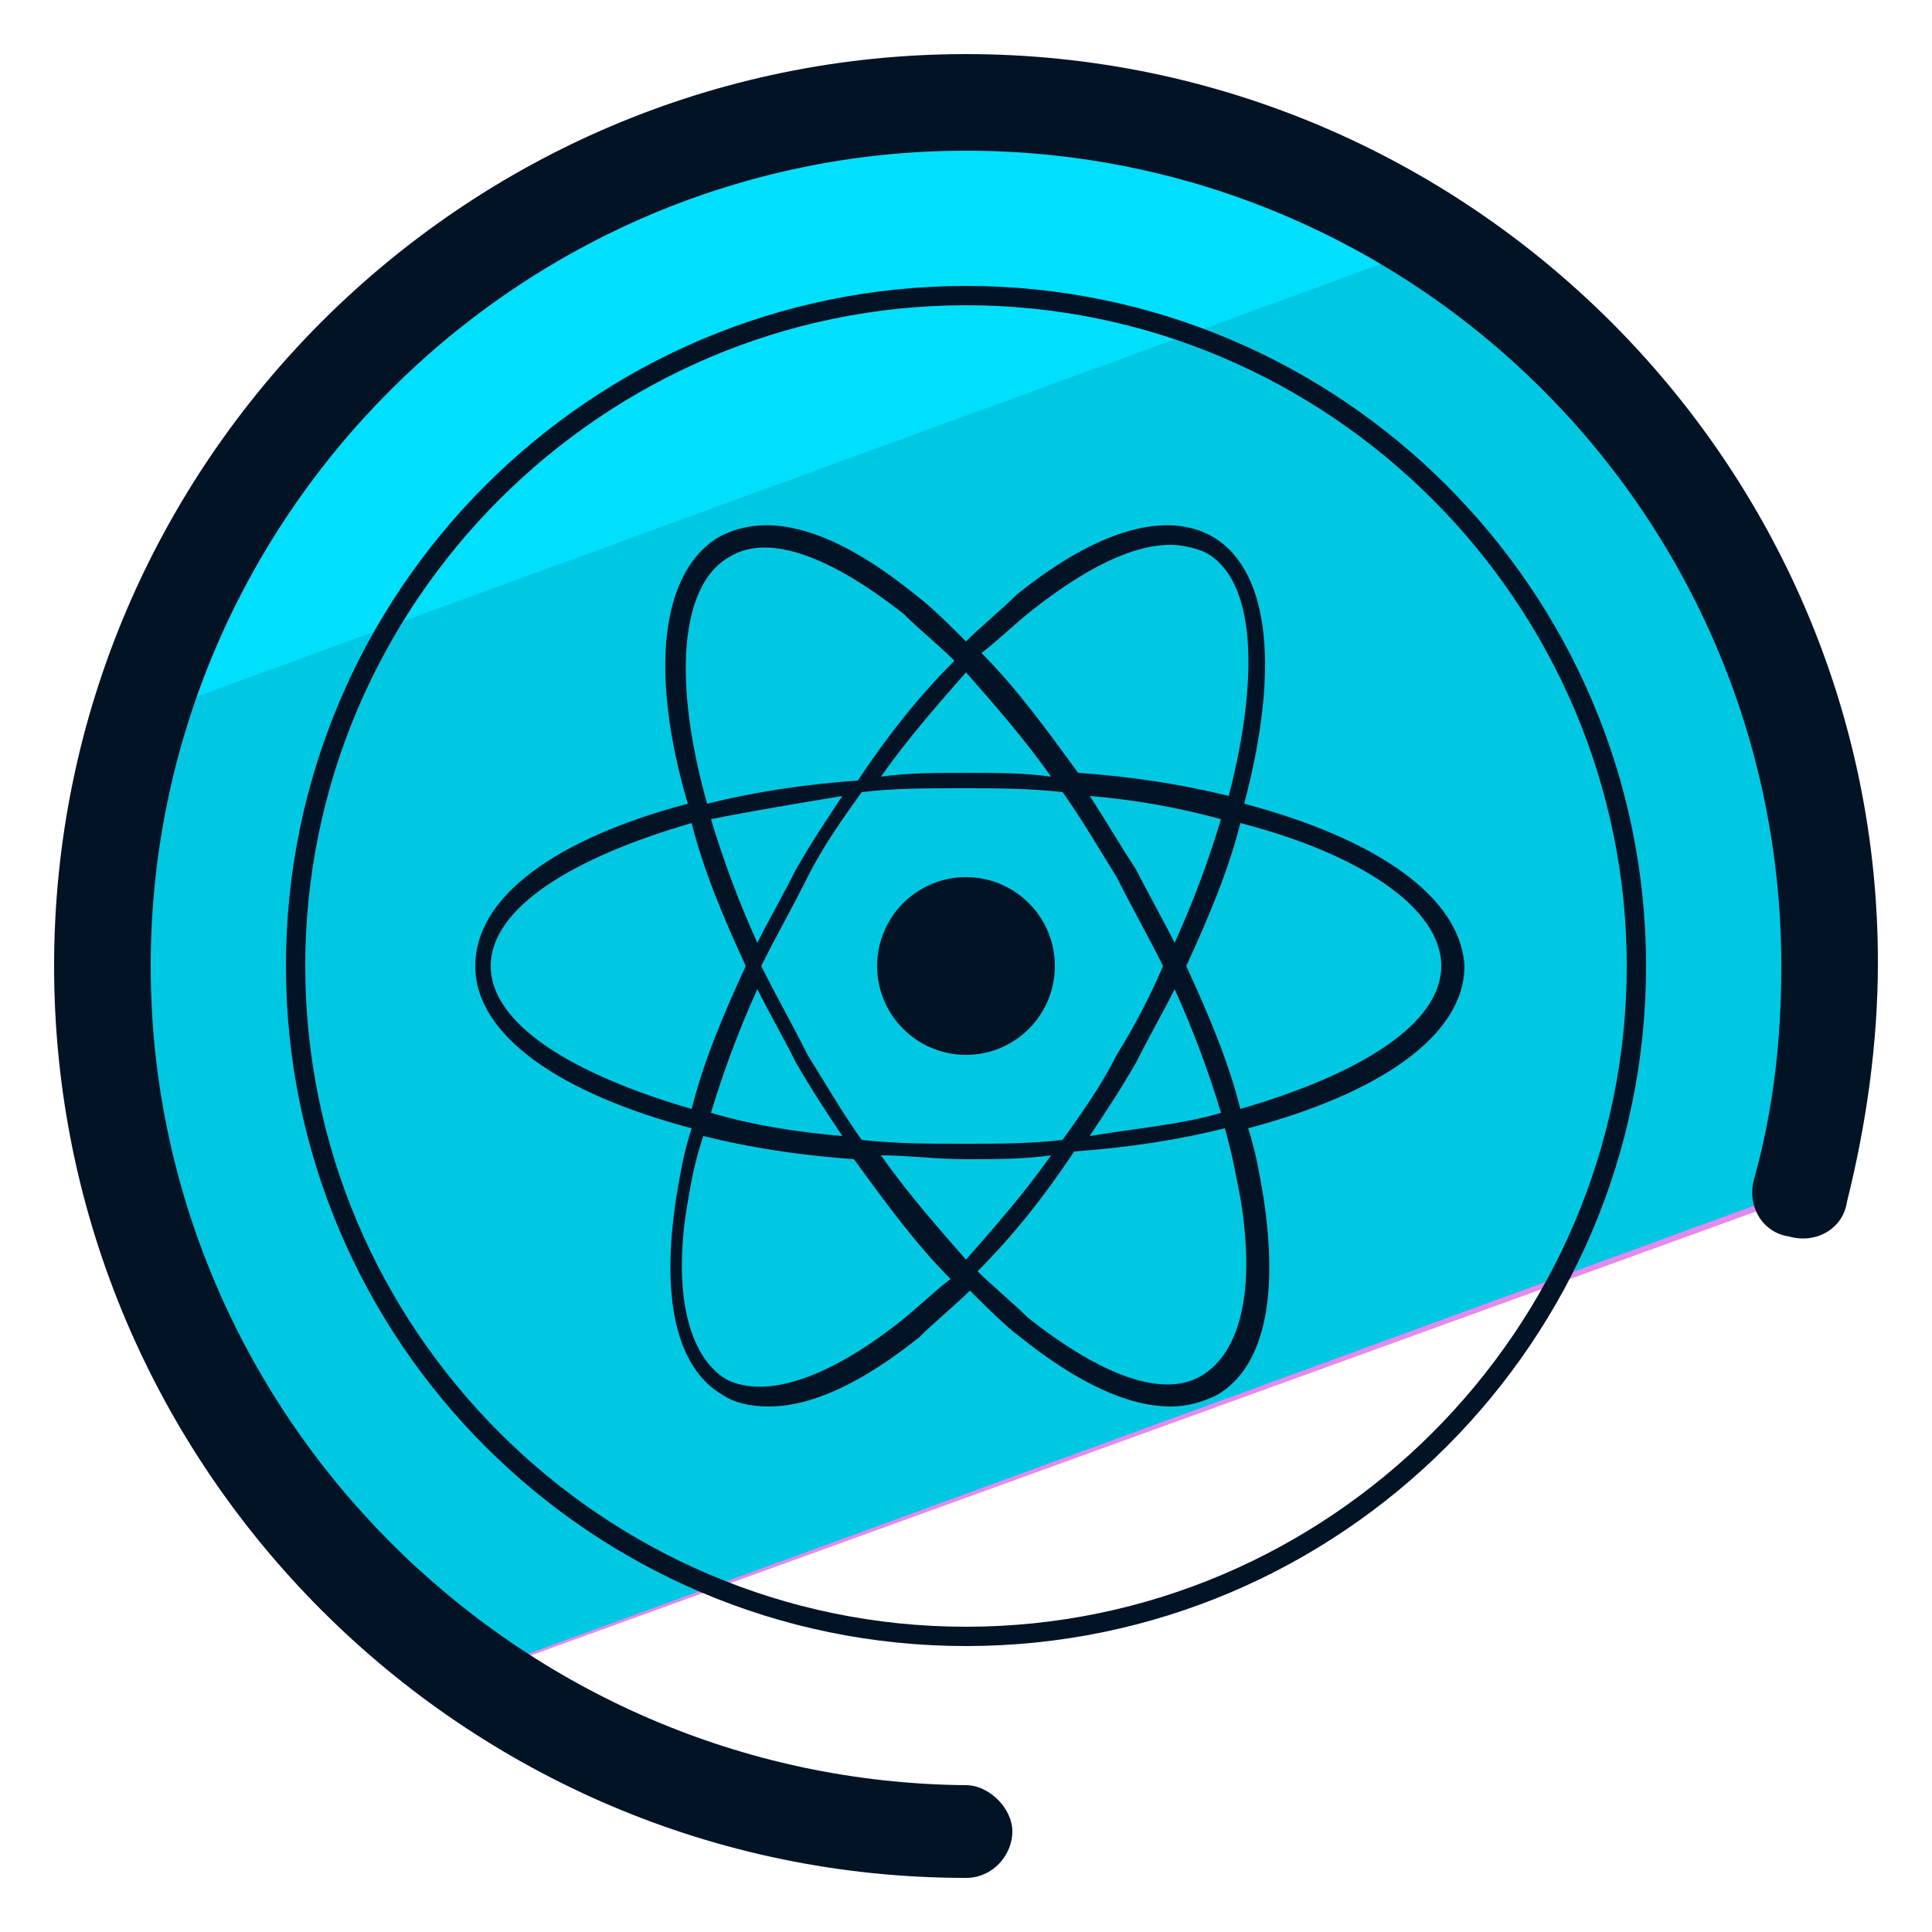
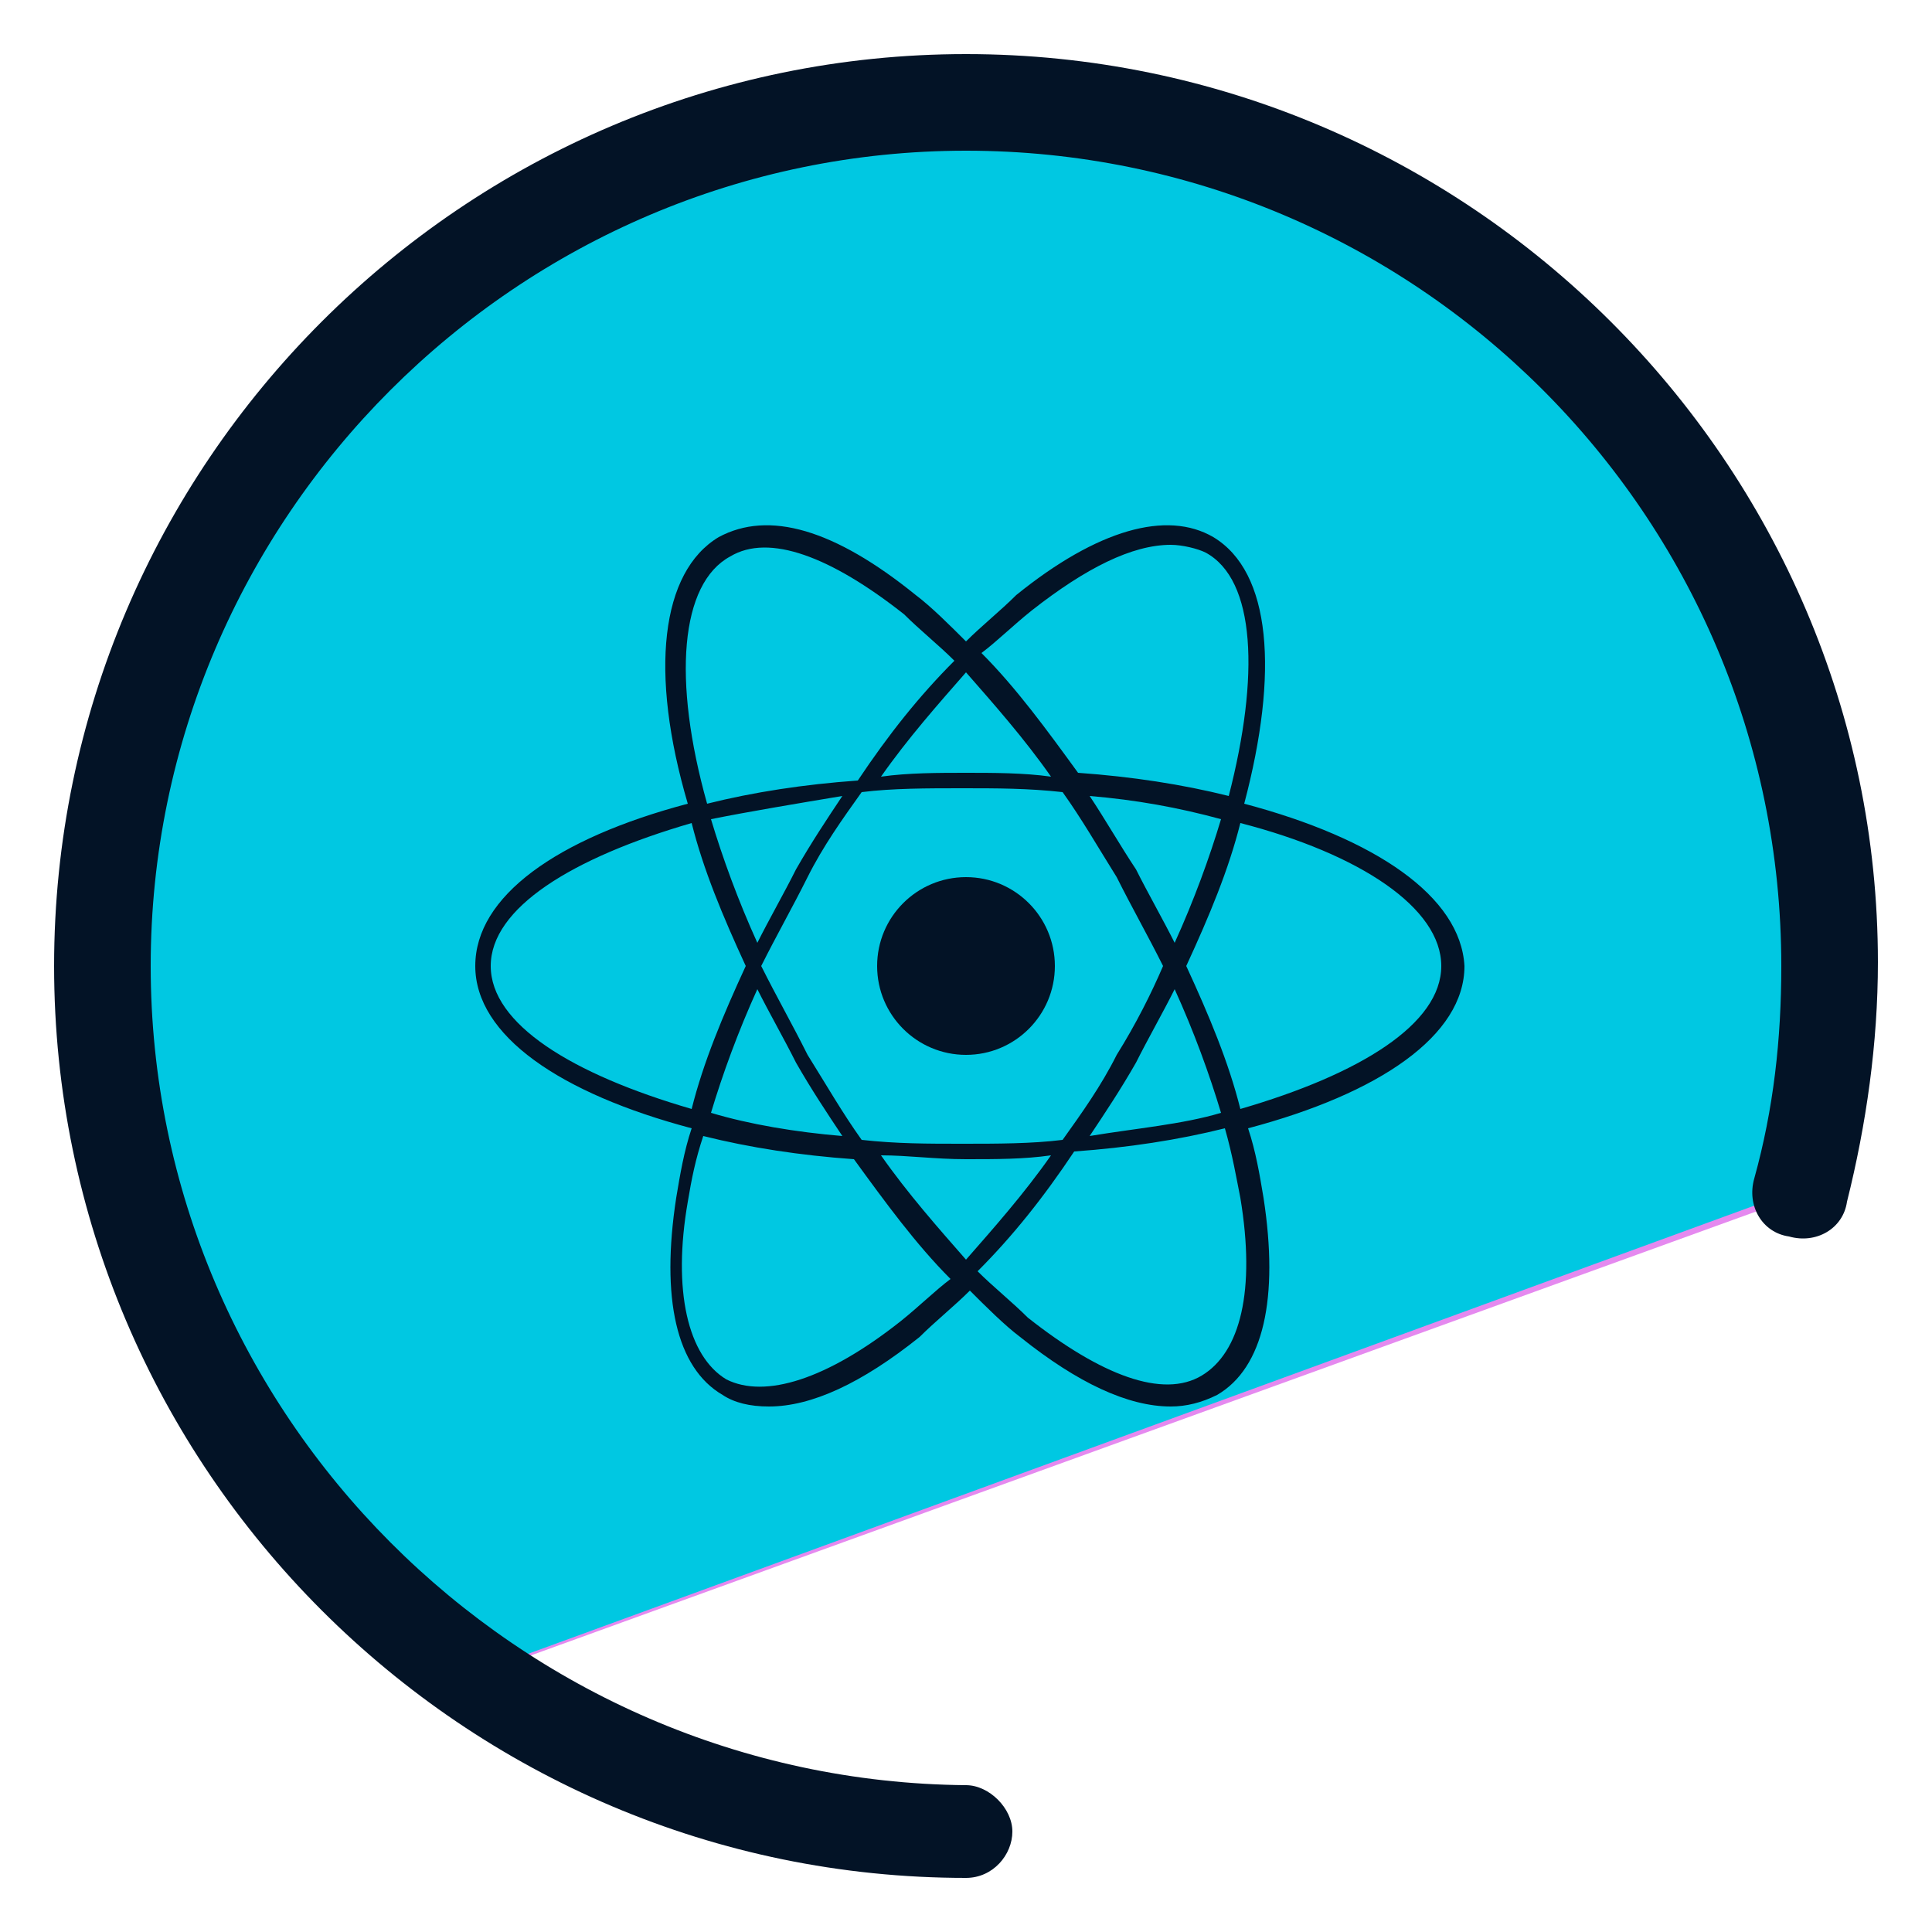
<svg xmlns="http://www.w3.org/2000/svg" id="Layer_1" x="0" y="0" version="1.1" viewBox="0 0 50 50" xml:space="preserve">
  <style>.st2{fill:#031326}.st4{fill:none;stroke:#031326;stroke-width:.821;stroke-linecap:round;stroke-miterlimit:10}</style>
  <path fill="#e589ef" d="M12.2 43.4l34.5-12.5c.5-1.9.8-3.9.8-5.9C47.5 12.6 37.4 2.5 25 2.5S2.5 12.6 2.5 25c0 7.6 3.9 14.4 9.7 18.4z" />
  <path fill="#f799ff" d="M37.3 6.2c-3.5-2.3-7.7-3.6-12.2-3.6C15 2.5 6.4 9.2 3.6 18.4L37.3 6.2z" />
-   <path d="M25 48.5C12 48.5 1.5 38 1.5 25S12 1.5 25 1.5 48.5 12 48.5 25c0 2.1-.3 4.2-.8 6.2-.2.6-.7.9-1.3.7-.6-.2-.9-.7-.7-1.3.5-1.8.7-3.7.7-5.6 0-11.8-9.6-21.4-21.4-21.4C13.2 3.6 3.6 13.2 3.6 25S13.2 46.4 25 46.4c.6 0 1 .5 1 1s-.4 1.1-1 1.1z" class="st2" />
-   <circle cx="25" cy="25" r="2.3" class="st2" />
  <ellipse cx="25" cy="25" fill="none" stroke="#031326" stroke-linecap="round" stroke-miterlimit="10" stroke-width=".821" rx="12.4" ry="4.7" />
  <ellipse cx="25" cy="25" class="st4" rx="12.4" ry="4.7" transform="rotate(-60 24.999 25.002)" />
  <ellipse cx="25" cy="25" class="st4" rx="4.7" ry="12.4" transform="rotate(-30 24.997 25)" />
  <path fill="#00c8e2" d="M12.3 43.3l34.2-12.5c.5-1.8.8-3.8.8-5.8 0-12.3-10-22.3-22.3-22.3S2.7 12.7 2.7 25c0 7.6 3.8 14.3 9.6 18.3z" />
-   <path fill="#00dffc" d="M37.2 6.3C33.7 4 29.6 2.7 25.1 2.7 15 2.7 6.5 9.3 3.8 18.5L37.2 6.3z" />
  <circle cx="25" cy="25" r="2.3" class="st2" />
  <path d="M32.2 20.8c.9-3.4.7-6-.8-6.9-1.2-.7-3-.2-5.1 1.5-.4.4-.9.8-1.3 1.2-.4-.4-.9-.9-1.3-1.2-2.1-1.7-3.8-2.2-5.1-1.5-1.5.9-1.8 3.5-.8 6.9-3.4.9-5.5 2.4-5.5 4.2 0 1.8 2.2 3.3 5.6 4.2-.2.6-.3 1.2-.4 1.8-.4 2.6 0 4.4 1.2 5.1.3.2.7.3 1.2.3 1.1 0 2.4-.6 3.9-1.8.4-.4.9-.8 1.3-1.2.4.4.9.9 1.3 1.2 1.5 1.2 2.8 1.8 3.9 1.8.4 0 .8-.1 1.2-.3 1.2-.7 1.6-2.5 1.2-5.1-.1-.6-.2-1.2-.4-1.8 3.4-.9 5.6-2.4 5.6-4.2-.1-1.8-2.3-3.3-5.7-4.2zm-5.5-5c1.4-1.1 2.6-1.7 3.6-1.7.3 0 .7.1.9.2 1.3.7 1.4 3.2.6 6.3-1.2-.3-2.5-.5-3.9-.6-.8-1.1-1.6-2.2-2.5-3.1.4-.3.8-.7 1.3-1.1zm2.2 11.5c-.4.8-.9 1.5-1.4 2.2-.8.1-1.7.1-2.6.1-.9 0-1.7 0-2.6-.1-.5-.7-.9-1.4-1.4-2.2-.4-.8-.8-1.5-1.2-2.3.4-.8.8-1.5 1.2-2.3.4-.8.9-1.5 1.4-2.2.8-.1 1.7-.1 2.6-.1s1.7 0 2.6.1c.5.7.9 1.4 1.4 2.2.4.8.8 1.5 1.2 2.3-.3.7-.7 1.5-1.2 2.3zm1.5-1.7c.5 1.1.9 2.2 1.2 3.2-1 .3-2.2.4-3.4.6.4-.6.8-1.2 1.2-1.9.3-.6.7-1.3 1-1.9zm-5.4 7c-.7-.8-1.5-1.7-2.2-2.7.7 0 1.4.1 2.2.1s1.5 0 2.2-.1c-.7 1-1.5 1.9-2.2 2.7zm-3.2-3.2c-1.2-.1-2.4-.3-3.4-.6.3-1 .7-2.1 1.2-3.2.3.6.7 1.3 1 1.9.4.7.8 1.3 1.2 1.9zm-2.2-5c-.5-1.1-.9-2.2-1.2-3.2 1-.2 2.2-.4 3.4-.6-.4.6-.8 1.2-1.2 1.9-.3.6-.7 1.3-1 1.9zm5.4-7c.7.8 1.5 1.7 2.2 2.7-.7-.1-1.5-.1-2.2-.1s-1.5 0-2.2.1c.7-1 1.5-1.9 2.2-2.7zm4.4 5.1c-.4-.6-.8-1.3-1.2-1.9 1.2.1 2.3.3 3.4.6-.3 1-.7 2.1-1.2 3.2-.3-.6-.7-1.3-1-1.9zm-10.5-8.1c1-.6 2.6 0 4.5 1.5.4.4.9.8 1.3 1.2-.9.9-1.7 1.9-2.5 3.1-1.4.1-2.7.3-3.9.6-.9-3.2-.7-5.7.6-6.4zM12.7 25c0-1.5 2.1-2.8 5.2-3.7.3 1.2.8 2.4 1.4 3.7-.6 1.3-1.1 2.5-1.4 3.7-3.1-.9-5.2-2.2-5.2-3.7zm10.6 9.2c-1.9 1.5-3.5 2-4.5 1.5-1-.6-1.4-2.3-1-4.6.1-.6.2-1.1.4-1.7 1.2.3 2.5.5 3.9.6.8 1.1 1.6 2.2 2.5 3.1-.4.3-.8.7-1.3 1.1zm8.8-3.2c.4 2.4 0 4-1 4.6-1 .6-2.6 0-4.5-1.5-.4-.4-.9-.8-1.3-1.2.9-.9 1.7-1.9 2.5-3.1 1.4-.1 2.7-.3 3.9-.6.2.7.3 1.3.4 1.8zm0-2.3c-.3-1.2-.8-2.4-1.4-3.7.6-1.3 1.1-2.5 1.4-3.7 3.1.8 5.2 2.2 5.2 3.7s-2.1 2.8-5.2 3.7z" class="st2" />
  <path d="M25 1.4C12 1.4 1.4 12 1.4 25 1.4 38 12 48.6 25 48.6c.7 0 1.2-.6 1.2-1.2s-.6-1.2-1.2-1.2C13.4 46.1 3.9 36.6 3.9 25S13.4 3.9 25 3.9c11.6 0 21.1 9.4 21.1 21.1 0 1.9-.2 3.7-.7 5.5-.2.7.2 1.4.9 1.5.7.2 1.4-.2 1.5-.9.5-2 .8-4.1.8-6.2C48.6 12 38 1.4 25 1.4z" class="st2" />
-   <path d="M25 7.4C15.3 7.4 7.4 15.3 7.4 25S15.3 42.6 25 42.6 42.6 34.7 42.6 25 34.7 7.4 25 7.4zm0 34.7c-9.4 0-17.1-7.7-17.1-17.1S15.6 7.9 25 7.9 42.1 15.6 42.1 25 34.4 42.1 25 42.1z" class="st2" />
</svg>